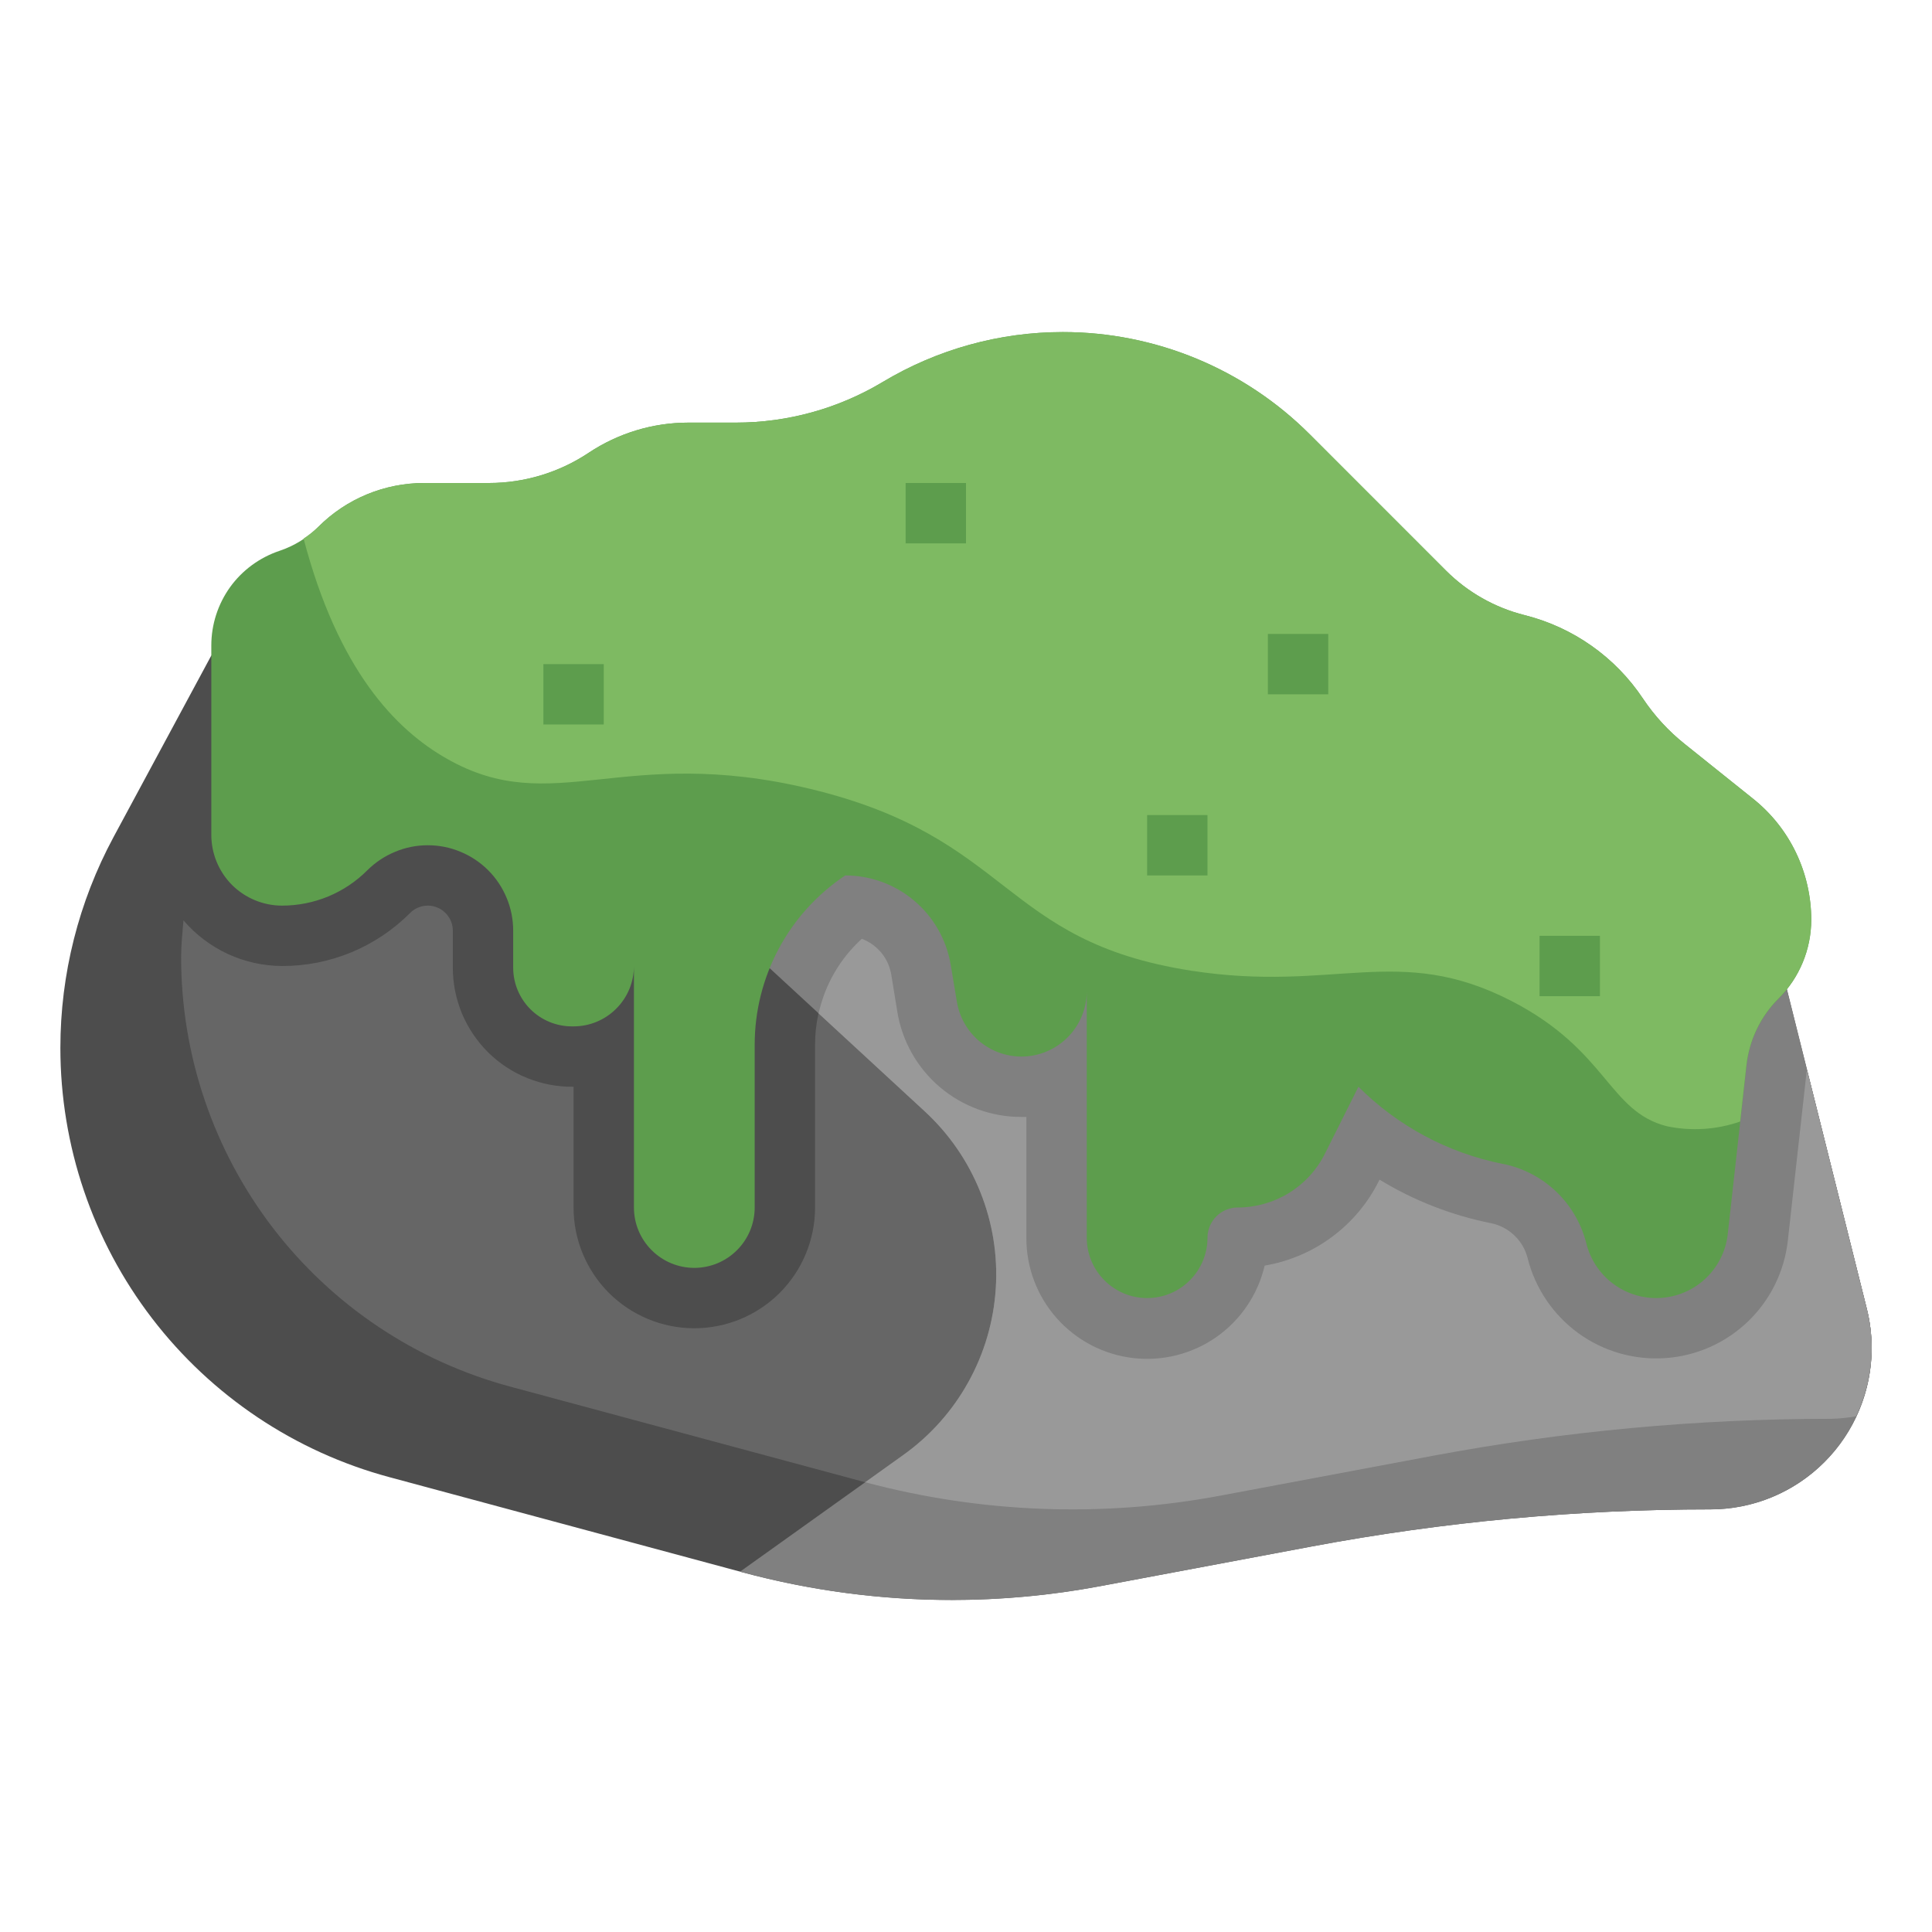
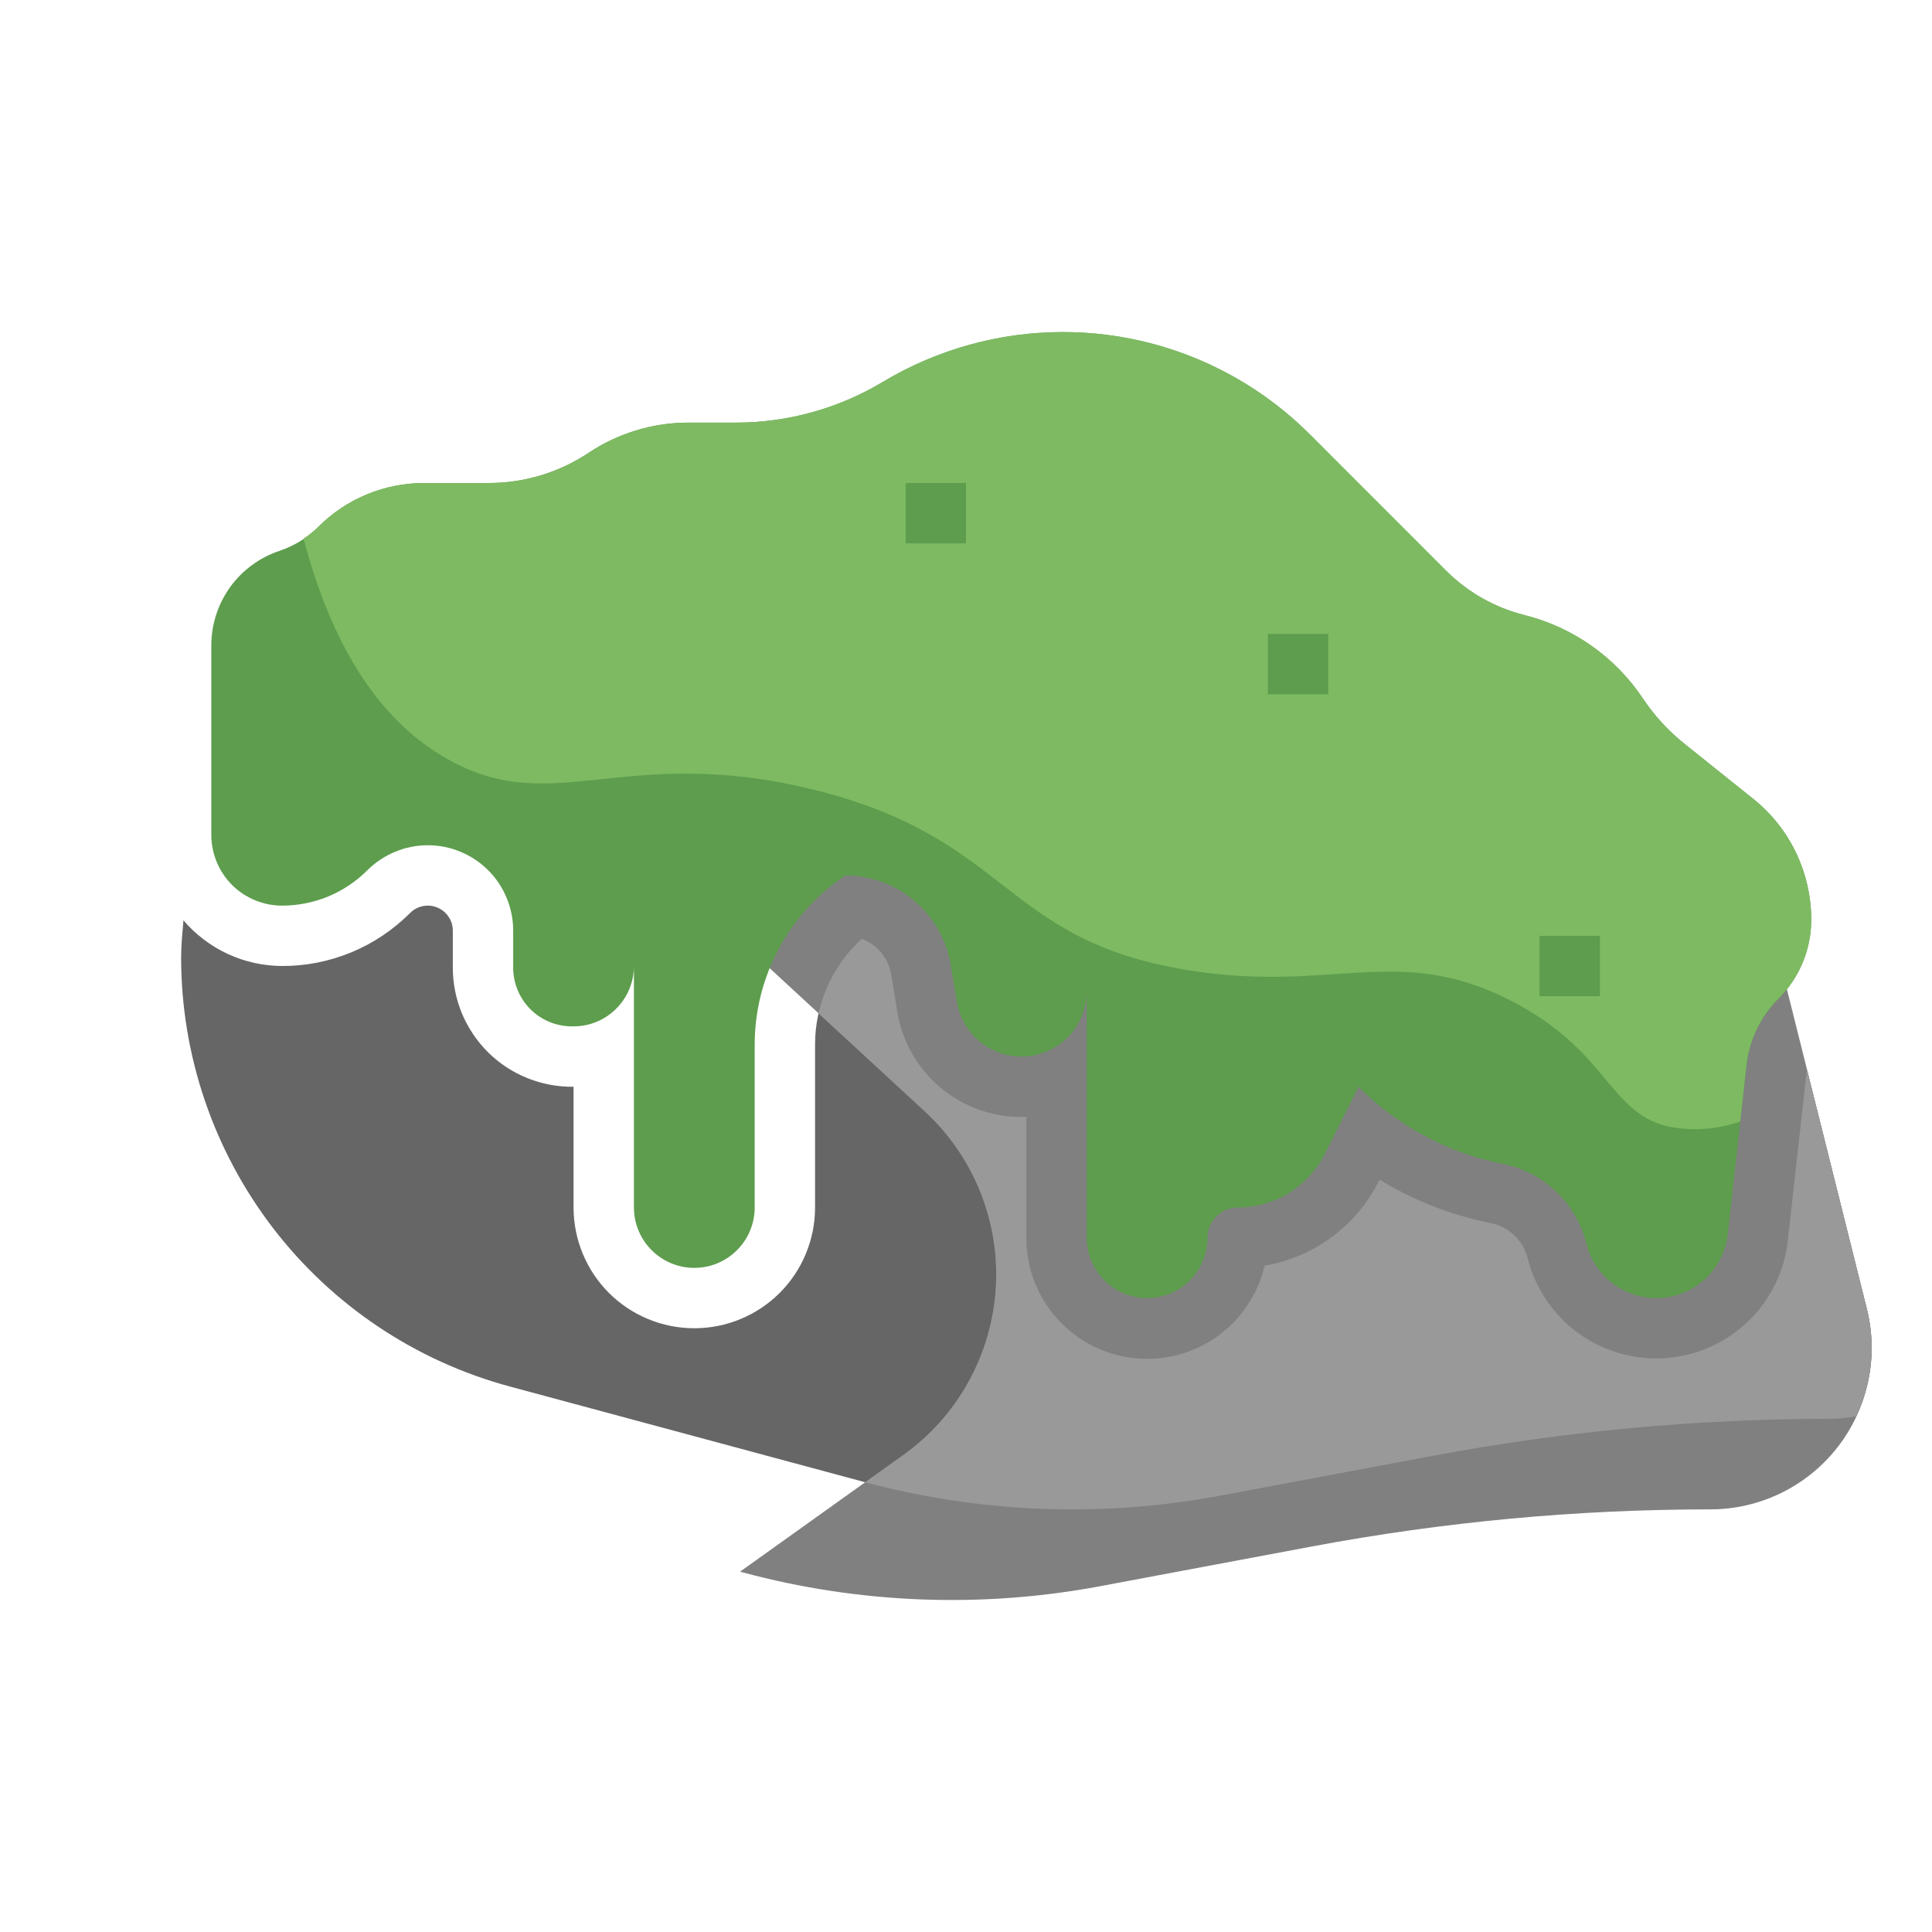
<svg xmlns="http://www.w3.org/2000/svg" fill="none" viewBox="0 0 24 24" height="24" width="24">
-   <path fill="#4D4D4D" d="M2.625 8.143L1.41 10.399C0.977 11.204 0.75 12.103 0.75 13.017C0.75 14.232 1.15 15.413 1.889 16.377C2.628 17.341 3.665 18.035 4.838 18.35L9.225 19.532C10.072 19.759 10.945 19.875 11.822 19.875C12.439 19.875 13.056 19.818 13.663 19.704L16.296 19.21C17.928 18.904 19.586 18.75 21.247 18.75C21.778 18.75 22.288 18.539 22.663 18.163C23.039 17.788 23.25 17.278 23.25 16.747C23.25 16.582 23.23 16.419 23.19 16.259L22.197 12.29" />
  <path fill="#666666" d="M22.448 13.293C22.448 13.301 22.443 13.308 22.442 13.316L22.209 15.412C22.166 15.796 21.99 16.152 21.711 16.419C21.433 16.685 21.069 16.846 20.684 16.871C20.299 16.897 19.918 16.787 19.606 16.56C19.294 16.333 19.072 16.004 18.978 15.63C18.951 15.522 18.893 15.424 18.813 15.347C18.732 15.27 18.631 15.217 18.522 15.195C18.032 15.097 17.564 14.914 17.137 14.654L17.133 14.664C16.996 14.94 16.796 15.18 16.549 15.364C16.302 15.548 16.014 15.67 15.711 15.722C15.627 16.081 15.414 16.396 15.112 16.608C14.81 16.82 14.441 16.913 14.075 16.87C13.709 16.827 13.372 16.651 13.127 16.375C12.883 16.1 12.749 15.743 12.75 15.375V13.875C12.729 13.875 12.709 13.875 12.688 13.875C12.318 13.876 11.96 13.745 11.677 13.506C11.395 13.267 11.207 12.935 11.147 12.57L11.072 12.108C11.056 12.008 11.013 11.914 10.949 11.836C10.885 11.758 10.801 11.698 10.706 11.662C10.523 11.829 10.377 12.031 10.277 12.257C10.177 12.483 10.125 12.728 10.125 12.975V15C10.125 15.398 9.967 15.779 9.686 16.061C9.404 16.342 9.023 16.5 8.625 16.5C8.227 16.5 7.846 16.342 7.564 16.061C7.283 15.779 7.125 15.398 7.125 15V13.5C6.929 13.503 6.734 13.466 6.552 13.393C6.37 13.32 6.205 13.212 6.065 13.074C5.926 12.936 5.815 12.772 5.739 12.591C5.664 12.41 5.625 12.216 5.625 12.02V11.56C5.625 11.499 5.607 11.439 5.572 11.388C5.538 11.337 5.49 11.297 5.433 11.274C5.376 11.25 5.314 11.244 5.254 11.256C5.194 11.268 5.138 11.297 5.095 11.341C4.886 11.55 4.638 11.717 4.365 11.83C4.092 11.943 3.799 12.001 3.504 12C3.271 11.999 3.04 11.948 2.829 11.85C2.618 11.752 2.43 11.61 2.279 11.433C2.266 11.588 2.25 11.738 2.25 11.892C2.25 13.107 2.651 14.288 3.389 15.252C4.128 16.216 5.165 16.91 6.338 17.225L10.725 18.407C12.173 18.796 13.69 18.855 15.164 18.579L17.797 18.085C19.429 17.779 21.086 17.625 22.747 17.625C22.851 17.623 22.954 17.612 23.056 17.594C23.182 17.329 23.249 17.04 23.25 16.747C23.25 16.582 23.23 16.419 23.19 16.259L22.448 13.293Z" />
  <path fill="#808080" d="M23.191 16.261L22.198 12.29L6.992 9.068L9.561 12.027L11.489 13.806C11.79 14.084 12.025 14.426 12.178 14.806C12.33 15.186 12.396 15.595 12.37 16.004C12.345 16.413 12.228 16.811 12.029 17.169C11.831 17.528 11.555 17.837 11.221 18.075L9.193 19.524L9.224 19.532C10.672 19.922 12.189 19.981 13.663 19.705L16.296 19.211C17.929 18.905 19.586 18.75 21.247 18.75C21.552 18.75 21.852 18.68 22.125 18.547C22.399 18.413 22.639 18.219 22.826 17.979C23.013 17.739 23.143 17.46 23.207 17.162C23.27 16.864 23.264 16.556 23.191 16.261Z" />
  <path fill="#999999" d="M22.448 13.293C22.448 13.301 22.442 13.308 22.442 13.316L22.209 15.412C22.166 15.796 21.99 16.152 21.711 16.419C21.432 16.685 21.069 16.846 20.684 16.871C20.299 16.897 19.917 16.787 19.605 16.56C19.294 16.333 19.071 16.004 18.977 15.63C18.95 15.522 18.893 15.424 18.812 15.347C18.732 15.27 18.631 15.217 18.522 15.195C18.032 15.097 17.563 14.914 17.137 14.654L17.132 14.664C16.996 14.94 16.796 15.18 16.548 15.364C16.301 15.548 16.014 15.67 15.71 15.722C15.626 16.081 15.413 16.396 15.112 16.608C14.81 16.82 14.441 16.913 14.075 16.87C13.709 16.827 13.372 16.651 13.127 16.375C12.883 16.1 12.748 15.743 12.75 15.375V13.875C12.729 13.875 12.708 13.875 12.687 13.875C12.318 13.876 11.959 13.745 11.677 13.506C11.395 13.267 11.207 12.935 11.147 12.57L11.072 12.108C11.055 12.008 11.013 11.914 10.949 11.836C10.884 11.758 10.801 11.698 10.706 11.662C10.435 11.908 10.248 12.232 10.169 12.589L11.488 13.806C11.789 14.084 12.025 14.425 12.177 14.806C12.33 15.186 12.396 15.595 12.37 16.004C12.344 16.413 12.228 16.811 12.029 17.169C11.83 17.528 11.554 17.837 11.22 18.075L10.748 18.413C12.188 18.797 13.697 18.854 15.162 18.579L17.796 18.085C19.428 17.779 21.085 17.625 22.746 17.625C22.85 17.623 22.954 17.612 23.056 17.594C23.182 17.329 23.248 17.04 23.25 16.747C23.25 16.582 23.23 16.419 23.19 16.259L22.448 13.293Z" />
  <path fill="#5D9D4D" d="M2.625 8.018V10.371C2.625 10.604 2.718 10.828 2.882 10.993C3.047 11.157 3.271 11.25 3.504 11.25C3.701 11.25 3.896 11.211 4.078 11.136C4.26 11.06 4.425 10.95 4.564 10.81C4.663 10.712 4.78 10.634 4.909 10.581C5.037 10.527 5.175 10.5 5.314 10.5C5.454 10.5 5.592 10.527 5.72 10.581C5.849 10.634 5.966 10.712 6.065 10.811C6.163 10.909 6.241 11.026 6.294 11.155C6.348 11.284 6.375 11.422 6.375 11.561V12.021C6.375 12.214 6.452 12.399 6.588 12.536C6.725 12.673 6.911 12.75 7.104 12.75H7.125C7.324 12.75 7.515 12.671 7.655 12.53C7.796 12.39 7.875 12.199 7.875 12V15C7.875 15.199 7.954 15.39 8.095 15.53C8.235 15.671 8.426 15.75 8.625 15.75C8.824 15.75 9.015 15.671 9.155 15.53C9.296 15.39 9.375 15.199 9.375 15V12.977C9.375 12.561 9.478 12.152 9.674 11.785C9.87 11.418 10.154 11.106 10.5 10.875C10.814 10.875 11.118 10.986 11.358 11.19C11.598 11.393 11.758 11.675 11.81 11.985L11.887 12.446C11.919 12.636 12.017 12.808 12.163 12.932C12.31 13.056 12.496 13.125 12.688 13.125C12.903 13.125 13.11 13.039 13.262 12.887C13.414 12.735 13.5 12.528 13.5 12.313V15.375C13.5 15.574 13.579 15.765 13.72 15.905C13.86 16.046 14.051 16.125 14.25 16.125C14.449 16.125 14.64 16.046 14.78 15.905C14.921 15.765 15 15.574 15 15.375C15 15.275 15.04 15.18 15.11 15.11C15.18 15.04 15.275 15 15.375 15C15.6 15 15.821 14.937 16.013 14.819C16.205 14.7 16.36 14.531 16.46 14.329L16.875 13.5C17.364 13.989 17.987 14.322 18.665 14.458H18.669C18.918 14.508 19.147 14.627 19.331 14.802C19.514 14.977 19.644 15.2 19.706 15.446C19.754 15.64 19.866 15.812 20.023 15.935C20.18 16.058 20.374 16.125 20.574 16.125C20.794 16.125 21.007 16.044 21.171 15.897C21.335 15.75 21.439 15.548 21.463 15.329L21.696 13.233C21.731 12.921 21.871 12.629 22.094 12.406C22.354 12.146 22.5 11.793 22.5 11.426C22.5 11.137 22.435 10.852 22.31 10.591C22.185 10.331 22.003 10.102 21.777 9.922L20.928 9.242C20.727 9.082 20.553 8.892 20.41 8.679C20.066 8.162 19.541 7.792 18.938 7.641C18.568 7.548 18.231 7.357 17.962 7.088L16.271 5.396C15.457 4.582 14.353 4.125 13.202 4.125C12.416 4.125 11.644 4.339 10.969 4.743C10.417 5.075 9.785 5.25 9.141 5.25H8.55C8.11 5.25 7.679 5.381 7.312 5.625C6.946 5.869 6.515 6 6.075 6H5.268C5.025 6 4.783 6.048 4.558 6.141C4.333 6.234 4.128 6.371 3.956 6.543C3.82 6.68 3.654 6.782 3.471 6.843C3.225 6.926 3.01 7.083 2.858 7.294C2.707 7.505 2.625 7.758 2.625 8.018Z" />
  <path fill="#7EBA62" d="M21.777 9.922L20.928 9.242C20.727 9.082 20.553 8.892 20.41 8.679C20.066 8.162 19.541 7.792 18.938 7.641C18.569 7.548 18.232 7.357 17.963 7.088L16.271 5.396C15.868 4.993 15.39 4.673 14.864 4.455C14.337 4.237 13.773 4.125 13.203 4.125C12.416 4.125 11.644 4.339 10.969 4.743C10.417 5.075 9.785 5.25 9.141 5.25H8.55C8.11 5.25 7.679 5.381 7.313 5.625C6.946 5.869 6.516 6 6.075 6H5.269C5.025 6 4.783 6.048 4.558 6.141C4.333 6.234 4.128 6.371 3.956 6.543C3.899 6.598 3.837 6.647 3.771 6.69C4.2 8.322 4.911 9.062 5.551 9.425C6.874 10.178 7.726 9.238 10.066 9.8C12.581 10.405 12.428 11.69 14.796 12.058C16.58 12.335 17.371 11.713 18.773 12.433C19.973 13.05 19.978 13.806 20.708 13.991C21.011 14.054 21.325 14.034 21.617 13.932L21.695 13.232C21.73 12.919 21.87 12.627 22.093 12.404C22.353 12.145 22.499 11.793 22.5 11.426C22.5 11.137 22.435 10.852 22.31 10.591C22.185 10.331 22.003 10.102 21.777 9.922Z" />
-   <path fill="#5D9D4D" d="M6.75 8.25H7.5V9H6.75V8.25Z" />
  <path fill="#5D9D4D" d="M11.25 6H12V6.75H11.25V6Z" />
-   <path fill="#5D9D4D" d="M14.25 10.125H15V10.875H14.25V10.125Z" />
  <path fill="#5D9D4D" d="M19.125 11.625H19.875V12.375H19.125V11.625Z" />
  <path fill="#5D9D4D" d="M15.75 7.875H16.5V8.625H15.75V7.875Z" />
</svg>